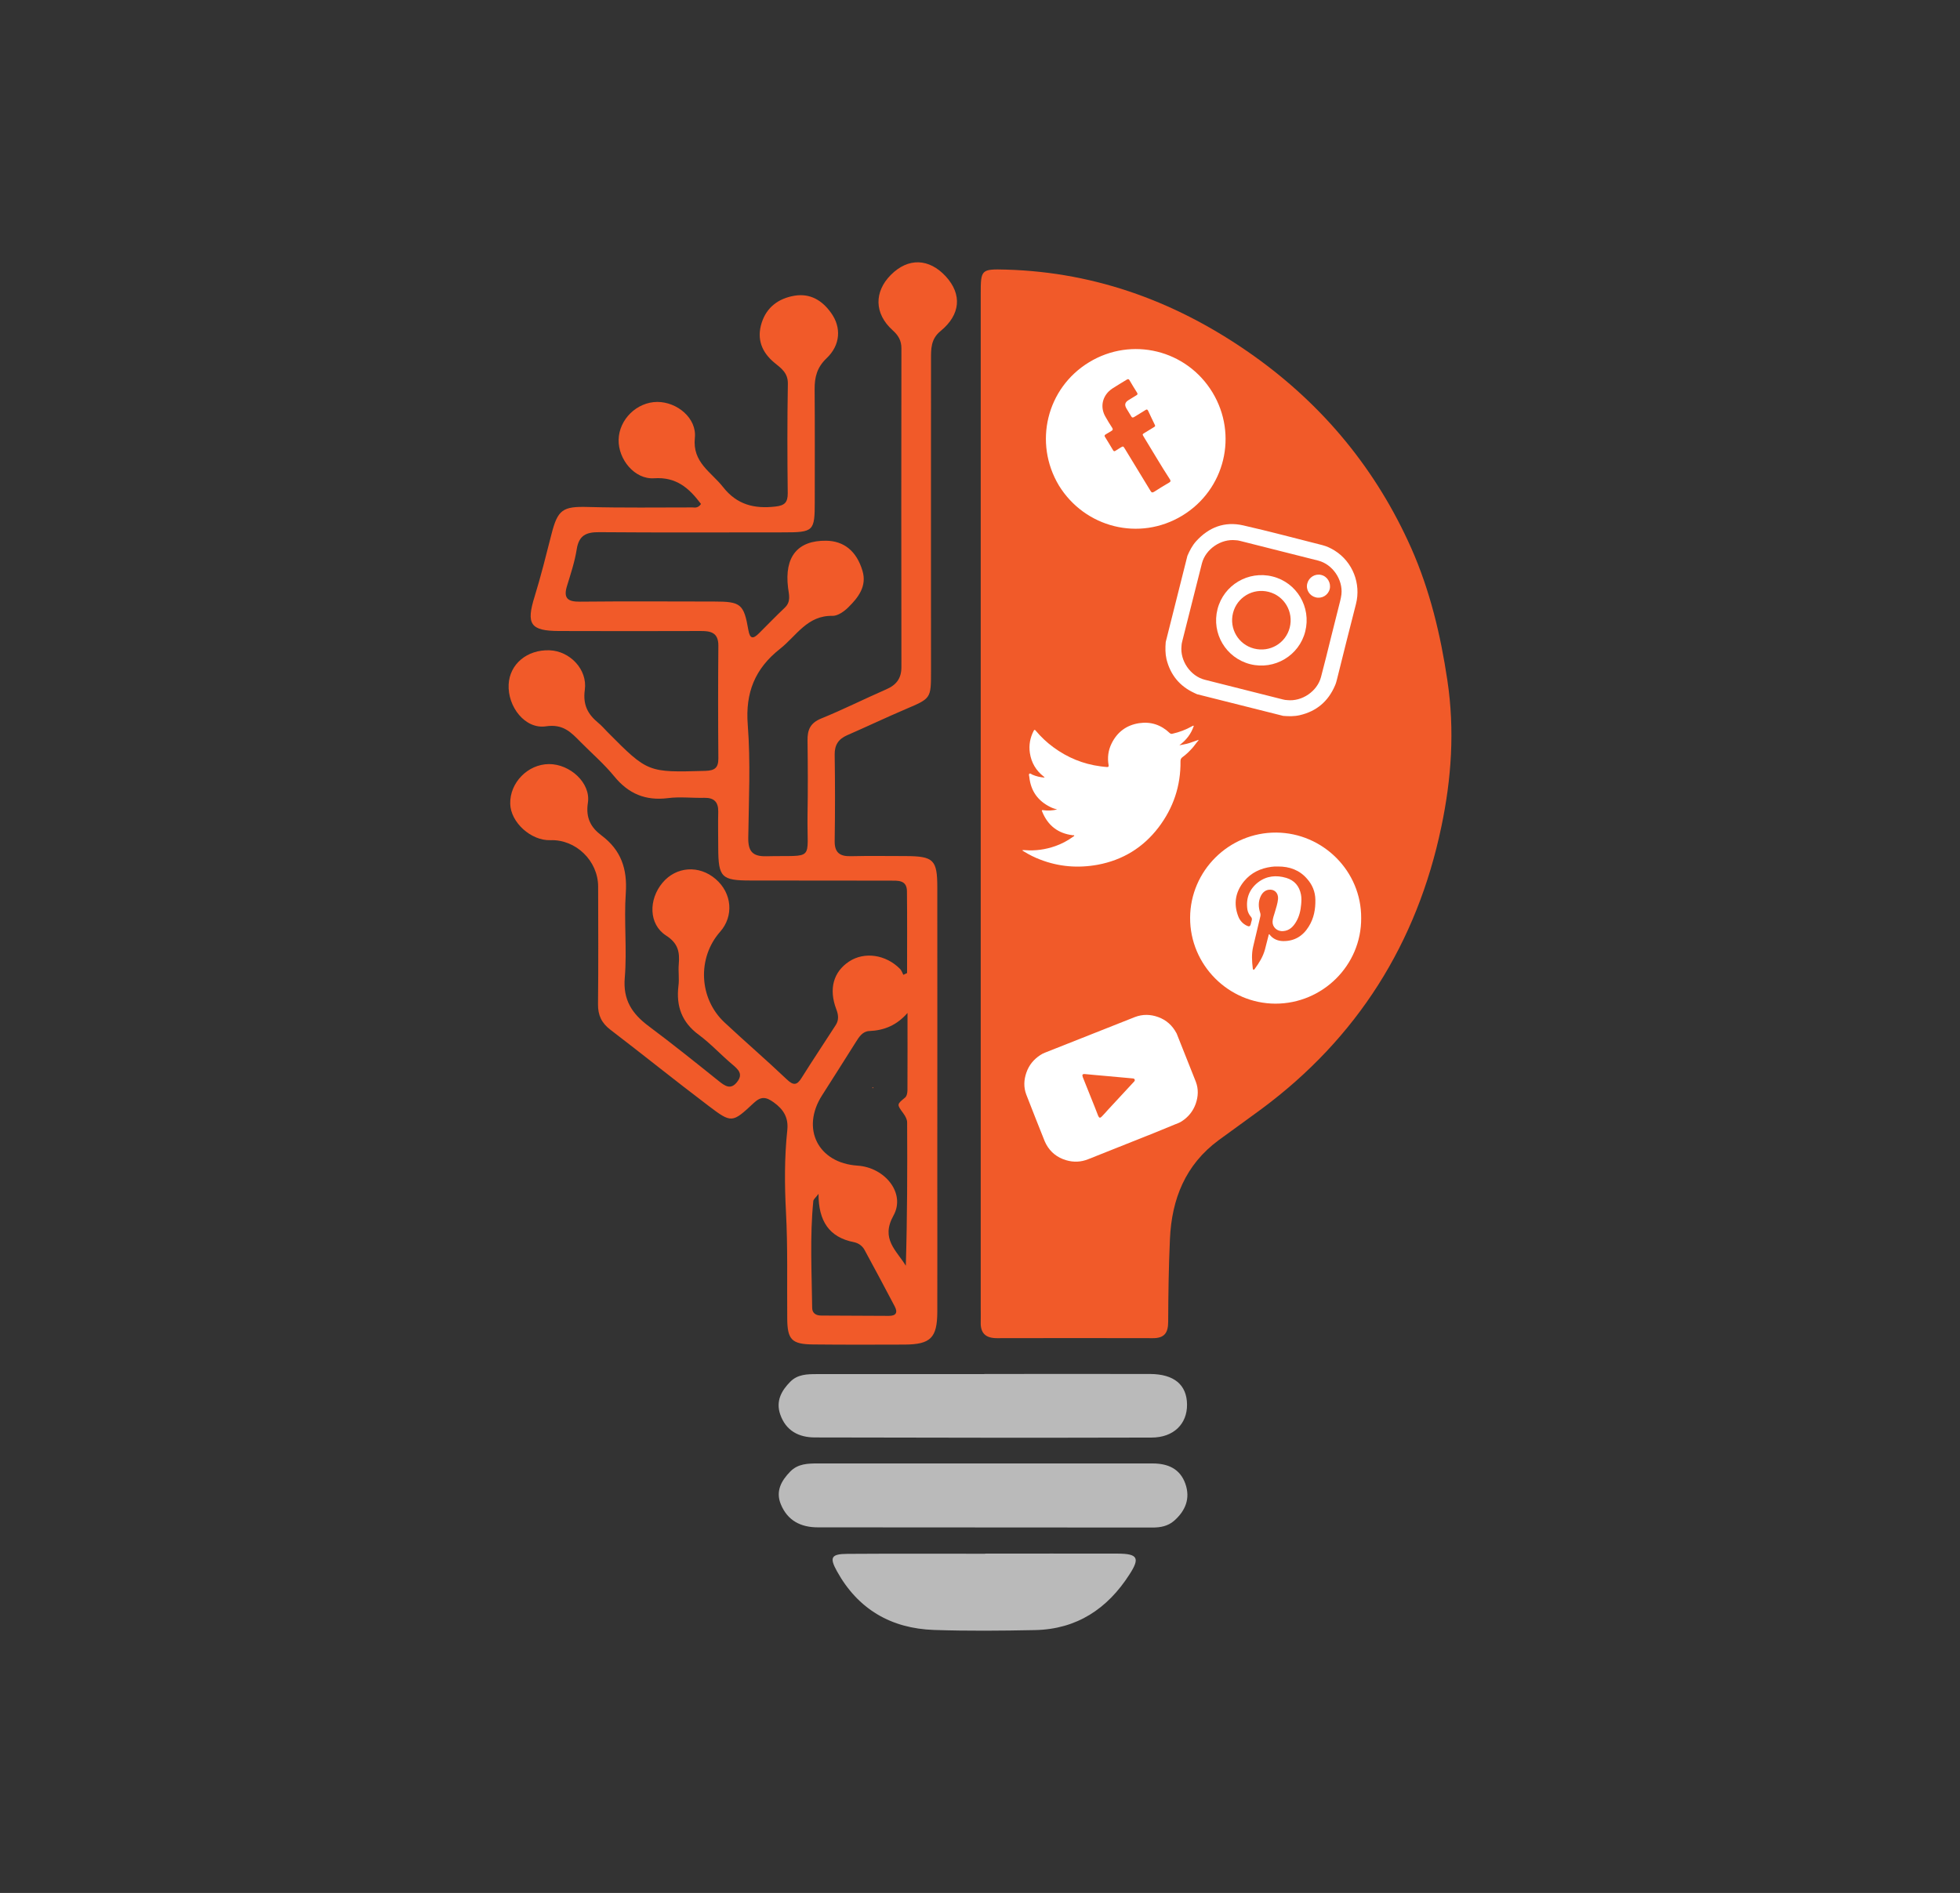
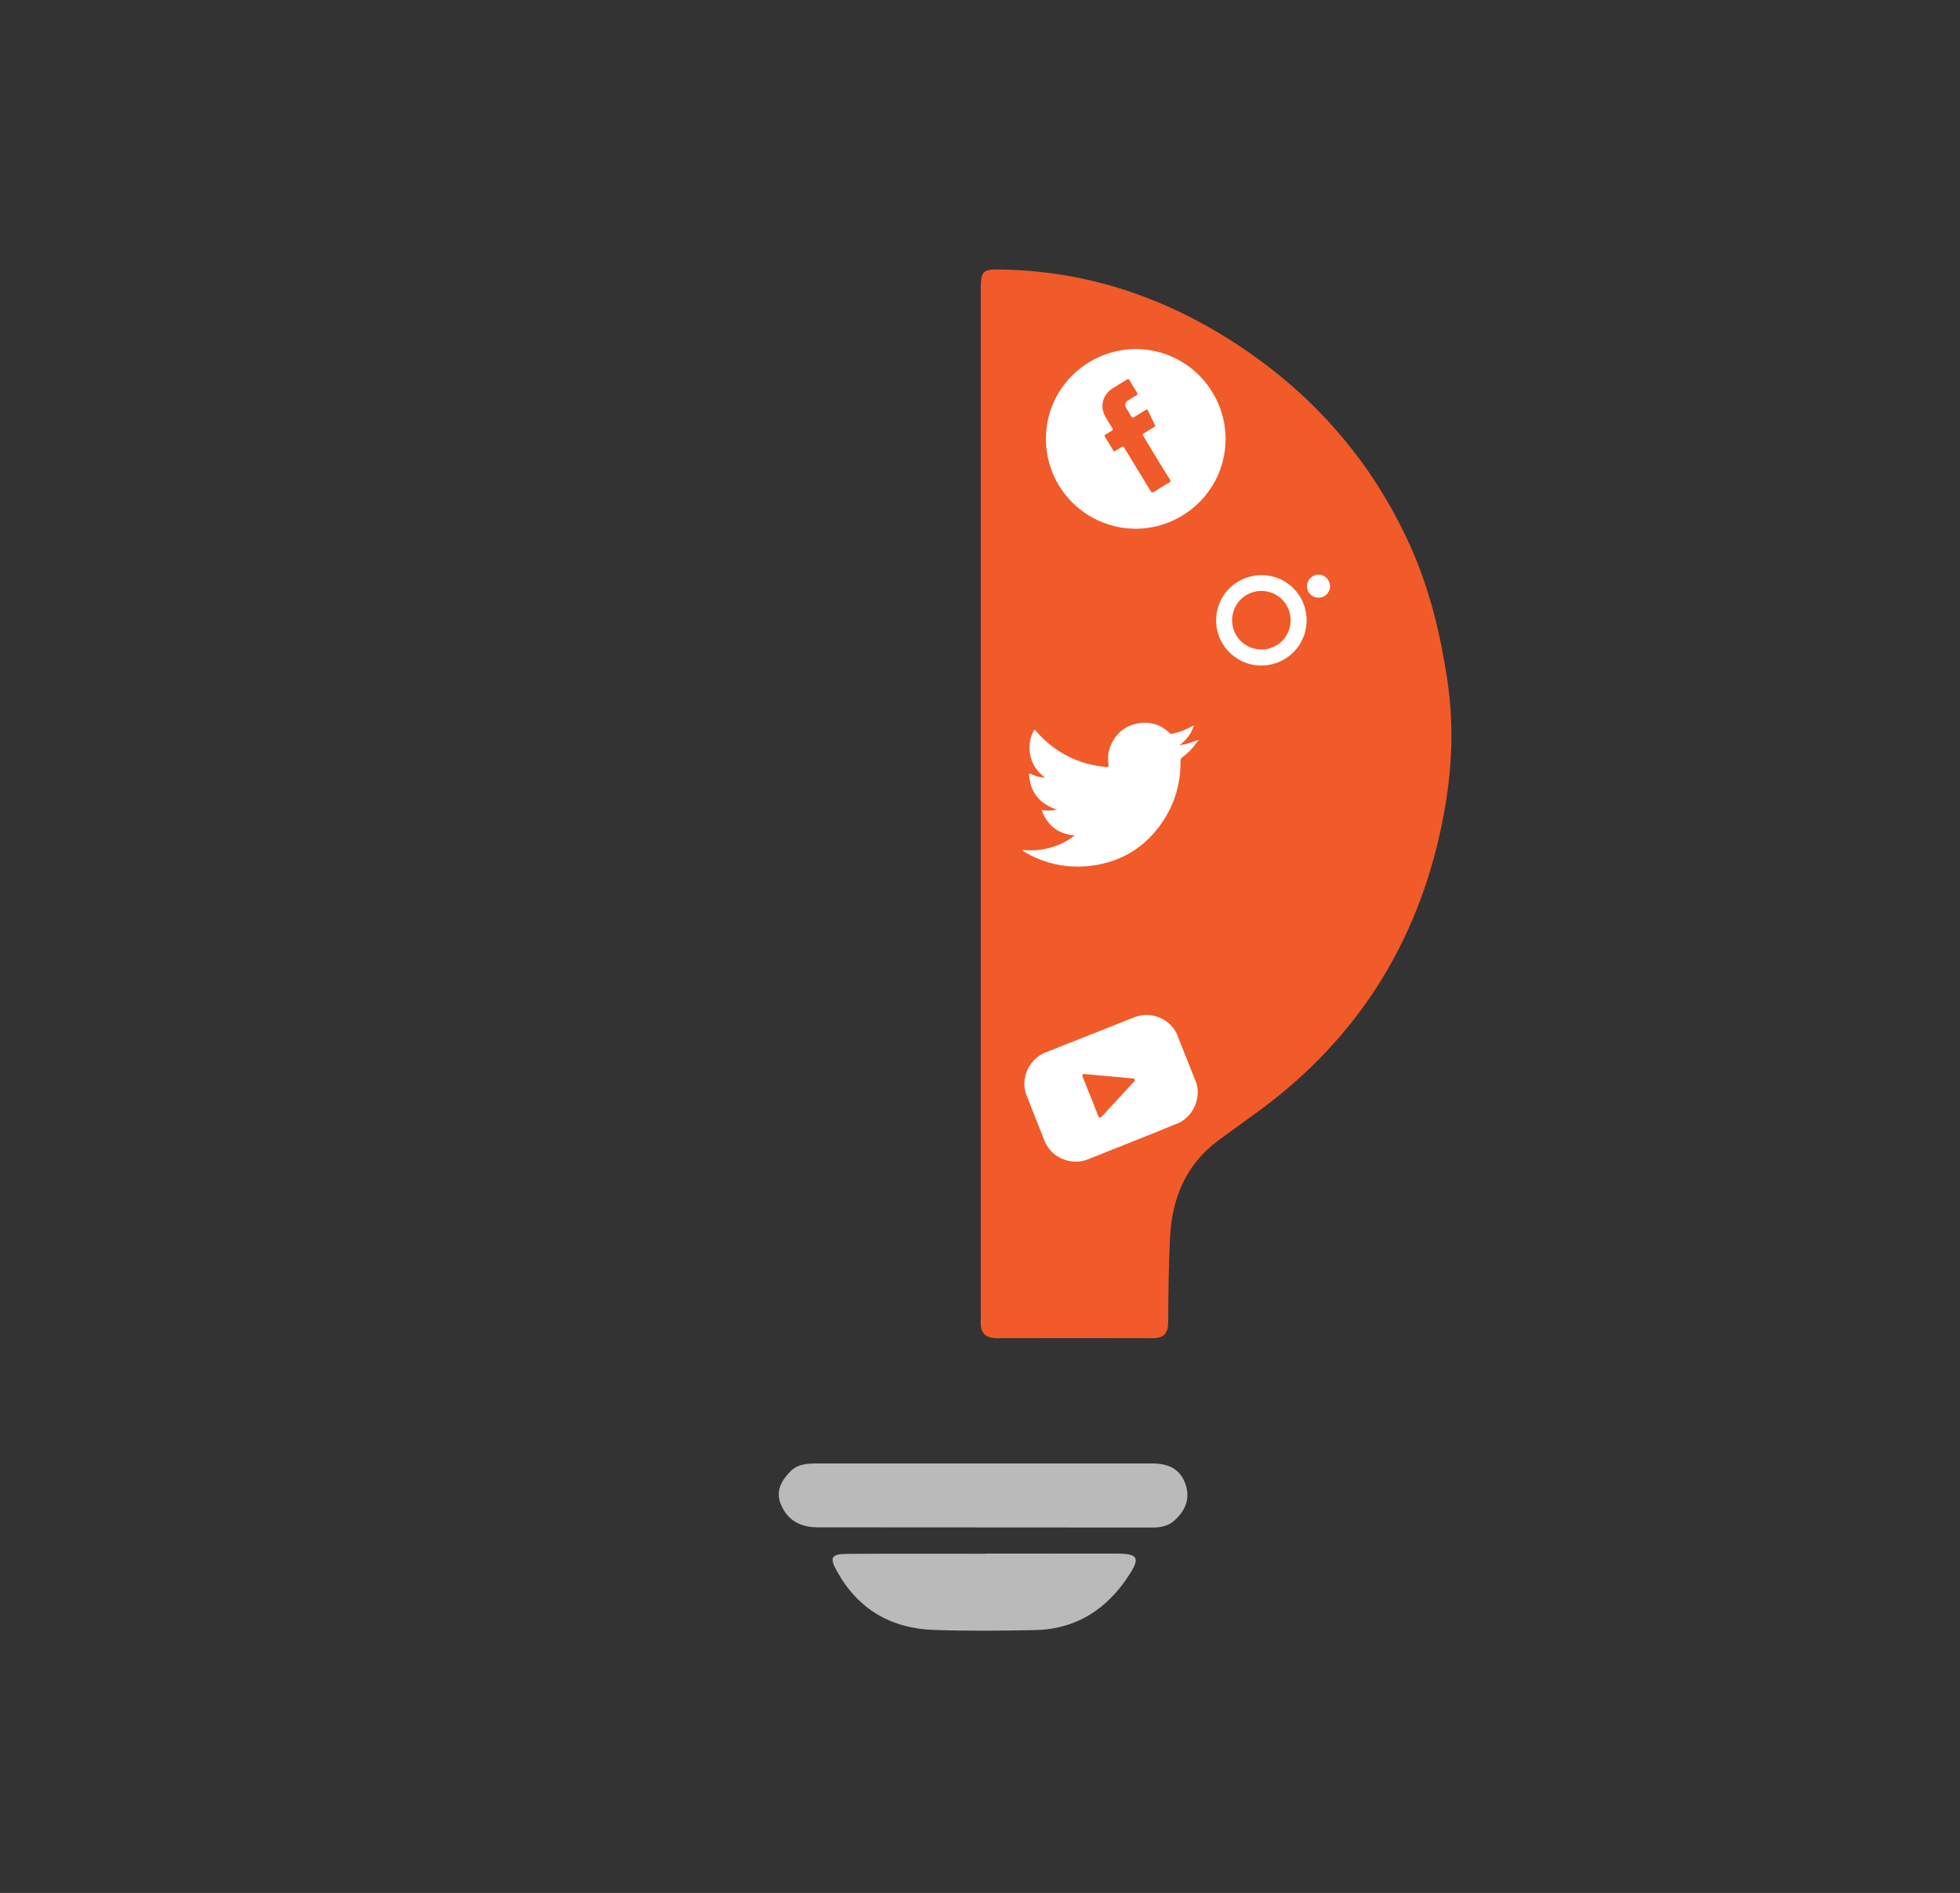
<svg xmlns="http://www.w3.org/2000/svg" version="1.1" id="Layer_1" x="0px" y="0px" viewBox="0 0 311.89 301.28" style="enable-background:new 0 0 311.89 301.28;" xml:space="preserve">
  <rect x="0" y="0" width="311.89" height="301.28" fill="#333333" stroke="none" />
  <style type="text/css">
	.st0{fill:#F15A29;}
	.st1{fill:#BABABA;}
	.st2{fill:#FFFFFF;}
</style>
  <g>
    <g>
      <path class="st0" d="M156.06,127.83c0-27.01,0-54.03,0-81.03c0-3.91,0.05-4,4.02-3.89c14.6,0.41,27.66,5.35,39.46,13.75    c11.12,7.93,19.53,18.18,25.06,30.65c2.94,6.67,4.63,13.68,5.72,20.99c1.19,7.94,0.64,15.68-0.96,23.28    c-3.86,18.49-13.36,33.61-28.64,44.94c-2.26,1.67-4.54,3.29-6.8,4.95c-5.3,3.91-7.47,9.38-7.75,15.73    c-0.2,4.38-0.26,8.78-0.28,13.16c0,1.77-0.6,2.63-2.44,2.62c-8.27-0.02-16.54-0.02-24.81,0c-1.75,0-2.63-0.75-2.58-2.53    c0.02-0.78,0-1.59,0-2.37C156.06,181.31,156.06,154.57,156.06,127.83z" />
-       <path class="st1" d="M156.64,218.68c8.79,0,17.59-0.02,26.38,0c3.81,0.02,5.84,1.72,5.87,4.86c0.03,3.07-2.11,5.26-5.66,5.26    c-17.85,0.05-35.7,0.02-53.55-0.02c-2.57,0-4.63-1.06-5.53-3.68c-0.72-2.11,0.2-3.78,1.63-5.21c1.16-1.16,2.68-1.19,4.18-1.19    c8.88,0,17.77,0,26.65,0C156.64,218.72,156.64,218.7,156.64,218.68z" />
      <path class="st1" d="M156.5,232.92c8.97,0,17.93,0,26.91,0c2.42,0,4.36,0.83,5.21,3.22c0.83,2.34,0.03,4.3-1.78,5.9    c-1,0.87-2.19,1.08-3.43,1.08c-17.75,0-35.52-0.02-53.27-0.03c-2.7,0-4.81-1.06-5.88-3.65c-0.87-2.08,0.05-3.76,1.49-5.23    c1.23-1.26,2.81-1.29,4.41-1.29c8.79,0,17.59,0,26.37,0C156.5,232.94,156.5,232.94,156.5,232.92z" />
      <path class="st1" d="M156.77,247.27c7.05,0,14.07-0.02,21.12,0c3.15,0.02,3.55,0.69,1.83,3.33c-3.5,5.46-8.39,8.7-14.99,8.84    c-5.36,0.11-10.74,0.16-16.1-0.02c-6.83-0.23-12.11-3.3-15.45-9.35c-1.23-2.21-0.9-2.75,1.68-2.76    c7.31-0.05,14.61-0.02,21.92-0.02C156.77,247.29,156.77,247.27,156.77,247.27z" />
      <g>
        <g>
-           <path class="st0" d="M111.55,80.21c-1.91-2.53-3.92-4.33-7.47-4.09c-3.09,0.21-5.71-3.01-5.64-6.13c0.07-3.24,2.89-6,6.15-6.02      c3.19,0,6.31,2.62,5.98,5.71c-0.41,3.94,2.6,5.43,4.48,7.83c2.21,2.83,4.99,3.5,8.35,3.11c1.45-0.16,1.96-0.65,1.95-2.11      c-0.07-5.8-0.08-11.62,0.02-17.43c0.03-1.73-1.06-2.47-2.14-3.35c-2.03-1.68-2.84-3.78-2.03-6.34c0.8-2.52,2.7-3.89,5.2-4.32      c2.53-0.43,4.45,0.75,5.87,2.76c1.62,2.27,1.49,5.08-0.74,7.19c-1.52,1.45-1.91,2.99-1.9,4.92c0.05,5.98,0.02,11.97,0.02,17.95      c0,4.66-0.18,4.84-4.97,4.84c-9.78,0-19.55,0.05-29.31-0.03c-2.11-0.02-3.25,0.51-3.6,2.73c-0.31,1.98-0.96,3.92-1.55,5.85      c-0.6,1.95,0.15,2.5,2.04,2.48c7.13-0.07,14.25-0.03,21.4-0.02c4.23,0,4.71,0.39,5.43,4.56c0.25,1.45,0.78,1.39,1.67,0.51      c1.37-1.37,2.71-2.75,4.12-4.09c1.01-0.96,0.67-2.04,0.52-3.19c-0.6-4.92,1.52-7.52,6.05-7.47c2.81,0.03,4.86,1.62,5.8,4.81      c0.72,2.42-0.67,4.23-2.26,5.79c-0.65,0.65-1.67,1.37-2.5,1.36c-4.04-0.1-5.75,3.19-8.37,5.25c-3.99,3.15-5.53,6.96-5.13,12.1      c0.46,5.95,0.16,11.97,0.08,17.95c-0.03,2.13,0.64,3.01,2.86,2.96c7.85-0.18,6.46,0.95,6.57-6.56c0.07-3.96,0.05-7.93,0-11.88      c-0.02-1.67,0.43-2.76,2.14-3.47c3.5-1.42,6.87-3.12,10.33-4.63c1.65-0.7,2.48-1.75,2.47-3.6c-0.03-16.9-0.02-33.79,0-50.69      c0-1.24-0.47-2.06-1.42-2.91c-2.91-2.63-2.94-6.1-0.26-8.79c2.75-2.76,6.08-2.66,8.76,0.26c2.58,2.83,2.35,6.06-0.85,8.68      c-1.57,1.28-1.52,2.86-1.52,4.53c-0.02,16.54,0,33.09,0,49.65c0,4.33-0.02,4.28-4,5.98c-3.14,1.34-6.23,2.81-9.37,4.18      c-1.36,0.6-1.98,1.54-1.96,3.07c0.07,4.58,0.07,9.15,0,13.73c-0.03,1.86,0.8,2.48,2.55,2.44c2.91-0.07,5.8-0.02,8.71-0.02      c4.48,0.02,5.07,0.57,5.07,4.99c0.02,15.06,0,30.09,0,45.15c0,7.49,0.02,14.96,0,22.44c-0.02,4.1-1.08,5.15-5.2,5.17      c-4.84,0.02-9.68,0.03-14.53-0.02c-3.47-0.03-4.14-0.77-4.15-4.23c-0.05-5.61,0.1-11.25-0.2-16.84      c-0.23-4.36-0.25-8.71,0.21-13.04c0.21-1.98-0.59-3.3-2.17-4.43c-1.21-0.87-2.01-0.98-3.17,0.11c-3.42,3.2-3.53,3.24-7.21,0.44      c-5.25-3.97-10.38-8.11-15.61-12.11c-1.39-1.06-1.98-2.3-1.96-4.05c0.07-6.24,0.03-12.49,0.02-18.75      c-0.02-4.09-3.55-7.5-7.6-7.36c-3.07,0.11-6.33-2.83-6.39-5.8c-0.08-3.35,2.8-6.29,6.16-6.31c3.35-0.02,6.69,3.01,6.2,6.16      c-0.38,2.44,0.51,3.96,2.17,5.2c3.12,2.34,4.12,5.33,3.86,9.17c-0.31,4.46,0.21,8.99-0.16,13.45c-0.31,3.56,1.16,5.75,3.79,7.72      c3.79,2.83,7.49,5.8,11.18,8.76c1,0.8,1.9,1.41,2.89,0.15c1.01-1.26,0.23-1.99-0.75-2.81c-1.81-1.52-3.43-3.3-5.33-4.71      c-2.71-1.99-3.63-4.56-3.24-7.8c0.15-1.13-0.05-2.29,0.05-3.43c0.16-1.93-0.07-3.32-2.03-4.58c-2.76-1.78-2.8-5.71-0.56-8.39      c2.17-2.6,5.82-2.86,8.45-0.6c2.62,2.24,2.93,5.9,0.72,8.4c-3.66,4.15-3.38,10.61,0.69,14.42c3.27,3.06,6.67,5.98,9.92,9.07      c1.06,1.01,1.62,0.96,2.37-0.26c1.77-2.83,3.63-5.59,5.43-8.4c0.52-0.82,0.41-1.65,0.07-2.52c-1.21-3.19-0.46-5.92,2.03-7.57      c2.44-1.62,5.87-1.13,8.14,1.19c0.23,0.25,0.34,0.6,0.51,0.92c0.2-0.1,0.39-0.18,0.59-0.28c0-4.35,0.03-8.7-0.02-13.03      c-0.02-1.83-1.47-1.67-2.7-1.68c-7.39-0.02-14.79,0-22.18-0.02c-4.63,0-5.13-0.51-5.15-5.15c0-1.93-0.05-3.87,0-5.8      c0.03-1.55-0.67-2.24-2.22-2.21c-1.93,0.05-3.89-0.2-5.8,0.05c-3.55,0.44-6.26-0.69-8.53-3.47c-1.6-1.96-3.56-3.65-5.35-5.46      c-1.52-1.54-2.76-2.91-5.53-2.5c-3.3,0.49-6.1-3.12-5.92-6.67c0.16-3.24,2.94-5.56,6.51-5.43c3.22,0.11,6.06,3.04,5.61,6.29      c-0.33,2.37,0.46,3.87,2.13,5.25c0.54,0.44,1,0.98,1.5,1.49c6.41,6.46,6.41,6.42,15.56,6.16c1.47-0.05,2.06-0.47,2.06-1.96      c-0.05-5.98-0.05-11.97,0-17.95c0.02-2.16-1.28-2.37-2.94-2.35c-7.49,0.03-14.96,0.02-22.44,0c-4.54-0.02-5.23-1.1-3.86-5.48      c1.01-3.27,1.83-6.59,2.68-9.91c1-3.96,1.81-4.46,5.82-4.35c5.54,0.15,11.08,0.07,16.64,0.07      C110.65,80.81,111.13,80.83,111.55,80.21z M144.41,161.22c-1.7,1.95-3.69,2.78-6.1,2.88c-1.06,0.05-1.62,0.95-2.14,1.78      c-1.78,2.81-3.55,5.64-5.35,8.44c-3.4,5.3-0.65,10.79,5.64,11.2c4.38,0.29,7.68,4.41,5.72,7.94c-2.08,3.73,0.47,5.54,1.96,7.99      c0.23-7.62,0.25-15.22,0.21-22.82c0-0.47-0.29-1-0.59-1.41c-1.08-1.47-1.06-1.44,0.26-2.53c0.28-0.23,0.38-0.77,0.38-1.18      C144.42,169.43,144.41,165.33,144.41,161.22z M130.25,190.01c-0.46,0.62-0.8,0.87-0.83,1.13c-0.56,5.67-0.25,11.36-0.18,17.05      c0.02,0.83,0.62,1.19,1.44,1.19c3.6,0.02,7.19,0.03,10.77,0.05c1.13,0,1.44-0.52,0.93-1.5c-1.59-3.02-3.19-6.03-4.82-9.02      c-0.34-0.62-0.95-1.06-1.67-1.21C131.92,196.93,130.24,194.31,130.25,190.01z" />
-           <polygon class="st0" points="138.82,173.04 139.01,173.11 138.85,173.21     " />
-         </g>
+           </g>
      </g>
    </g>
    <g>
      <g>
        <g>
          <path class="st2" d="M168.5,77.27c-4.07-6.8-1.96-15.51,4.81-19.62c6.77-4.12,15.5-1.98,19.62,4.79      c4.1,6.75,2.01,15.48-4.79,19.62C181.3,86.21,172.62,83.97,168.5,77.27z M184.05,72.9c-0.69-1.13-1.37-2.24-2.04-3.37      c-0.25-0.41-0.25-0.41,0.15-0.65c0.49-0.29,0.98-0.6,1.47-0.9c0.11-0.08,0.25-0.13,0.15-0.33c-0.36-0.75-0.74-1.52-1.08-2.27      c-0.11-0.23-0.23-0.26-0.44-0.11c-0.59,0.38-1.21,0.74-1.8,1.11c-0.2,0.11-0.33,0.1-0.44-0.1c-0.25-0.41-0.51-0.82-0.75-1.23      c-0.36-0.6-0.28-1,0.31-1.37c0.41-0.26,0.83-0.52,1.26-0.77c0.2-0.11,0.21-0.23,0.1-0.41c-0.41-0.65-0.82-1.32-1.21-1.99      c-0.11-0.2-0.23-0.2-0.41-0.1c-0.77,0.47-1.54,0.93-2.29,1.41c-0.21,0.13-0.41,0.31-0.59,0.47c-1.1,1.08-1.32,2.62-0.57,3.97      c0.34,0.62,0.72,1.23,1.11,1.83c0.13,0.21,0.13,0.36-0.11,0.49c-0.31,0.18-0.62,0.38-0.93,0.56c-0.16,0.1-0.23,0.21-0.11,0.39      c0.44,0.7,0.87,1.42,1.29,2.13c0.11,0.18,0.23,0.2,0.39,0.08c0.26-0.16,0.52-0.33,0.78-0.49c0.44-0.26,0.44-0.26,0.7,0.16      c1.37,2.24,2.73,4.48,4.09,6.72c0.15,0.26,0.28,0.31,0.56,0.15c0.78-0.51,1.6-1,2.4-1.47c0.25-0.15,0.28-0.26,0.13-0.51      C185.44,75.19,184.75,74.05,184.05,72.9z" />
        </g>
      </g>
    </g>
    <g>
      <g>
-         <path class="st2" d="M185.5,102.18c1.14-4.58,2.29-9.14,3.45-13.72c0.36-0.83,0.77-1.63,1.39-2.32c2.03-2.24,4.54-3.19,7.49-2.52     c4.22,0.96,8.39,2.08,12.59,3.14c0.7,0.18,1.36,0.49,1.98,0.88c2.86,1.8,4.2,5.26,3.37,8.5c-1.03,3.97-2.01,7.96-3.01,11.95     c-0.08,0.34-0.18,0.7-0.33,1.03c-1.08,2.52-2.94,4.09-5.61,4.71c-0.87,0.2-1.75,0.18-2.62,0.11c-4.58-1.14-9.14-2.29-13.72-3.45     c-0.15-0.07-0.28-0.13-0.43-0.2c-2.34-1.08-3.81-2.88-4.43-5.38C185.42,104.03,185.42,103.11,185.5,102.18z M211.79,101.49     L211.79,101.49c0.49-1.95,0.98-3.91,1.47-5.85c0.08-0.34,0.16-0.69,0.2-1.05c0.25-2.34-1.41-4.77-3.68-5.36     c-4.15-1.06-8.3-2.09-12.44-3.14c-0.25-0.07-0.47-0.1-0.72-0.11c-2.34-0.25-4.77,1.41-5.36,3.68c-1.06,4.15-2.09,8.3-3.14,12.44     c-0.07,0.25-0.1,0.47-0.11,0.72c-0.25,2.34,1.41,4.77,3.68,5.36c4.15,1.06,8.3,2.09,12.44,3.14c0.25,0.07,0.47,0.1,0.72,0.11     c2.34,0.25,4.77-1.41,5.36-3.68C210.76,105.68,211.27,103.59,211.79,101.49z" />
        <path class="st2" d="M207.7,100.5c-0.96,3.84-4.89,6.18-8.75,5.21c-3.86-0.98-6.2-4.89-5.21-8.76c0.98-3.84,4.89-6.16,8.75-5.2     C206.36,92.71,208.68,96.64,207.7,100.5z M196.21,97.55c-0.64,2.5,0.85,5.03,3.33,5.67c2.52,0.65,5.05-0.83,5.69-3.33     c0.64-2.52-0.85-5.05-3.35-5.69C199.38,93.56,196.85,95.05,196.21,97.55z" />
        <path class="st2" d="M209.35,95.07c-0.98-0.25-1.59-1.24-1.32-2.22c0.25-0.96,1.24-1.59,2.22-1.34c0.98,0.23,1.59,1.28,1.34,2.26     C211.33,94.74,210.34,95.33,209.35,95.07z" />
      </g>
    </g>
    <g>
      <g>
        <path class="st2" d="M190.69,117.87c-0.36,0.38-0.62,0.82-0.96,1.19c-0.47,0.52-0.98,1.03-1.57,1.45     c-0.23,0.16-0.31,0.36-0.31,0.64c0.05,3.92-1.14,7.45-3.51,10.56c-2.45,3.2-5.69,5.18-9.66,5.92c-3.12,0.57-6.18,0.33-9.15-0.82     c-0.9-0.34-1.78-0.78-2.6-1.29c-0.08-0.05-0.16-0.1-0.28-0.18c0.2-0.07,0.34-0.03,0.47-0.03c1.65,0.13,3.24-0.1,4.79-0.64     c1.03-0.36,1.99-0.87,2.88-1.52c0.07-0.05,0.18-0.07,0.15-0.16c-0.03-0.08-0.13-0.05-0.2-0.05c-2.37-0.28-3.99-1.54-4.89-3.74     c-0.11-0.26-0.08-0.29,0.2-0.25c0.72,0.11,1.42,0.05,2.17-0.11c-0.38-0.11-0.72-0.21-1.05-0.38c-2.01-0.98-3.15-2.57-3.38-4.81     c-0.02-0.18-0.13-0.41,0.03-0.51c0.15-0.1,0.31,0.1,0.47,0.16c0.6,0.26,1.24,0.41,1.91,0.46c0.02-0.1-0.07-0.11-0.1-0.15     c-1.24-0.96-1.99-2.22-2.22-3.78c-0.18-1.23,0.03-2.4,0.6-3.5c0.11-0.23,0.2-0.21,0.34-0.03c0.82,0.98,1.75,1.86,2.8,2.63     c2.24,1.65,4.74,2.68,7.5,3.04c0.34,0.05,0.69,0.08,1.03,0.11c0.23,0.02,0.29-0.08,0.26-0.29c-0.21-1.19-0.07-2.35,0.47-3.45     c0.9-1.83,2.37-2.93,4.38-3.24c1.86-0.28,3.5,0.26,4.87,1.57c0.15,0.13,0.26,0.15,0.44,0.11c1.11-0.25,2.16-0.65,3.15-1.21     c0.05-0.03,0.1-0.05,0.15-0.07c0.02,0,0.03,0,0.1,0.02c-0.43,1.29-1.21,2.29-2.3,3.09c0.26-0.05,0.54-0.08,0.8-0.15     c0.26-0.05,0.54-0.11,0.8-0.2c0.49-0.16,0.98-0.34,1.47-0.51C190.69,117.81,190.69,117.84,190.69,117.87z" />
      </g>
    </g>
-     <path class="st2" d="M216.6,146.12c0.05,7.52-6.15,13.63-13.65,13.62c-7.45-0.02-13.6-6.15-13.57-13.68   c0.03-7.45,6.16-13.6,13.72-13.55C210.51,132.57,216.65,138.65,216.6,146.12z M203.36,137.91c-0.18,0-0.34,0-0.52,0   c-0.18,0.02-0.34,0.03-0.52,0.05c-1.73,0.23-3.22,0.93-4.35,2.29c-1.37,1.68-1.72,3.56-0.92,5.62c0.26,0.67,0.74,1.18,1.41,1.49   c0.33,0.15,0.47,0.07,0.57-0.26c0.05-0.2,0.08-0.39,0.15-0.59c0.07-0.23,0.03-0.43-0.13-0.6c-0.29-0.34-0.49-0.74-0.56-1.18   c-0.25-1.77,0.33-3.24,1.73-4.32c1.34-1.01,2.86-1.16,4.45-0.69c1.31,0.39,2.09,1.31,2.35,2.65c0.1,0.52,0.08,1.03,0.03,1.57   c-0.08,1-0.31,1.95-0.82,2.8c-0.46,0.77-1.06,1.37-2.01,1.45c-1.01,0.1-1.75-0.65-1.72-1.5c0.03-0.52,0.21-1,0.36-1.49   c0.2-0.7,0.44-1.37,0.51-2.11c0.08-0.98-0.59-1.63-1.54-1.47c-0.6,0.11-0.98,0.52-1.23,1.05c-0.39,0.85-0.36,1.72-0.08,2.58   c0.07,0.21,0.08,0.41,0.03,0.62c-0.38,1.59-0.75,3.17-1.13,4.76c-0.28,1.16-0.21,2.34-0.07,3.5c0.02,0.08,0.02,0.18,0.11,0.21   c0.1,0.02,0.15-0.07,0.2-0.13c0.7-0.95,1.32-1.95,1.63-3.09c0.2-0.75,0.38-1.49,0.57-2.24c0.02-0.07,0-0.16,0.1-0.18   c0.07,0,0.08,0.07,0.11,0.1c0.54,0.67,1.28,0.96,2.09,0.98c1.81,0.03,3.17-0.8,4.1-2.32c0.82-1.31,1.08-2.75,1.05-4.27   c-0.02-1.28-0.49-2.39-1.32-3.32C206.79,138.47,205.19,137.9,203.36,137.91z" />
    <g>
      <g>
        <path class="st2" d="M180.16,181.71c-2.32,0.92-4.66,1.85-6.98,2.78c-1.16,0.47-2.35,0.52-3.55,0.16     c-1.37-0.41-2.45-1.24-3.15-2.52c-0.08-0.15-0.16-0.31-0.23-0.47c-0.98-2.48-1.98-4.95-2.94-7.45c-0.44-1.16-0.39-2.34,0.02-3.51     c0.41-1.18,1.16-2.09,2.21-2.78c0.23-0.15,0.47-0.28,0.74-0.38c4.77-1.9,9.55-3.79,14.32-5.67c1.23-0.47,2.47-0.44,3.69,0     c1.31,0.47,2.26,1.34,2.91,2.55c0.05,0.08,0.08,0.16,0.11,0.25c1,2.5,1.99,5,2.98,7.5c0.44,1.16,0.39,2.34-0.02,3.51     c-0.43,1.19-1.18,2.11-2.22,2.78c-0.31,0.21-0.67,0.34-1.01,0.47C184.74,179.89,182.45,180.81,180.16,181.71z M173.54,174.53     c0.41,1.01,0.82,2.04,1.21,3.06c0.15,0.36,0.33,0.39,0.59,0.1c0.33-0.34,0.64-0.69,0.96-1.05c1.39-1.49,2.76-2.99,4.15-4.48     c0.1-0.1,0.16-0.2,0.11-0.34c-0.05-0.13-0.18-0.18-0.31-0.18c-0.39-0.03-0.8-0.07-1.19-0.11c-1.06-0.1-2.13-0.2-3.2-0.29     c-1.06-0.1-2.13-0.18-3.17-0.29c-0.44-0.05-0.54,0.1-0.38,0.51C172.72,172.49,173.13,173.5,173.54,174.53z" />
      </g>
    </g>
  </g>
</svg>